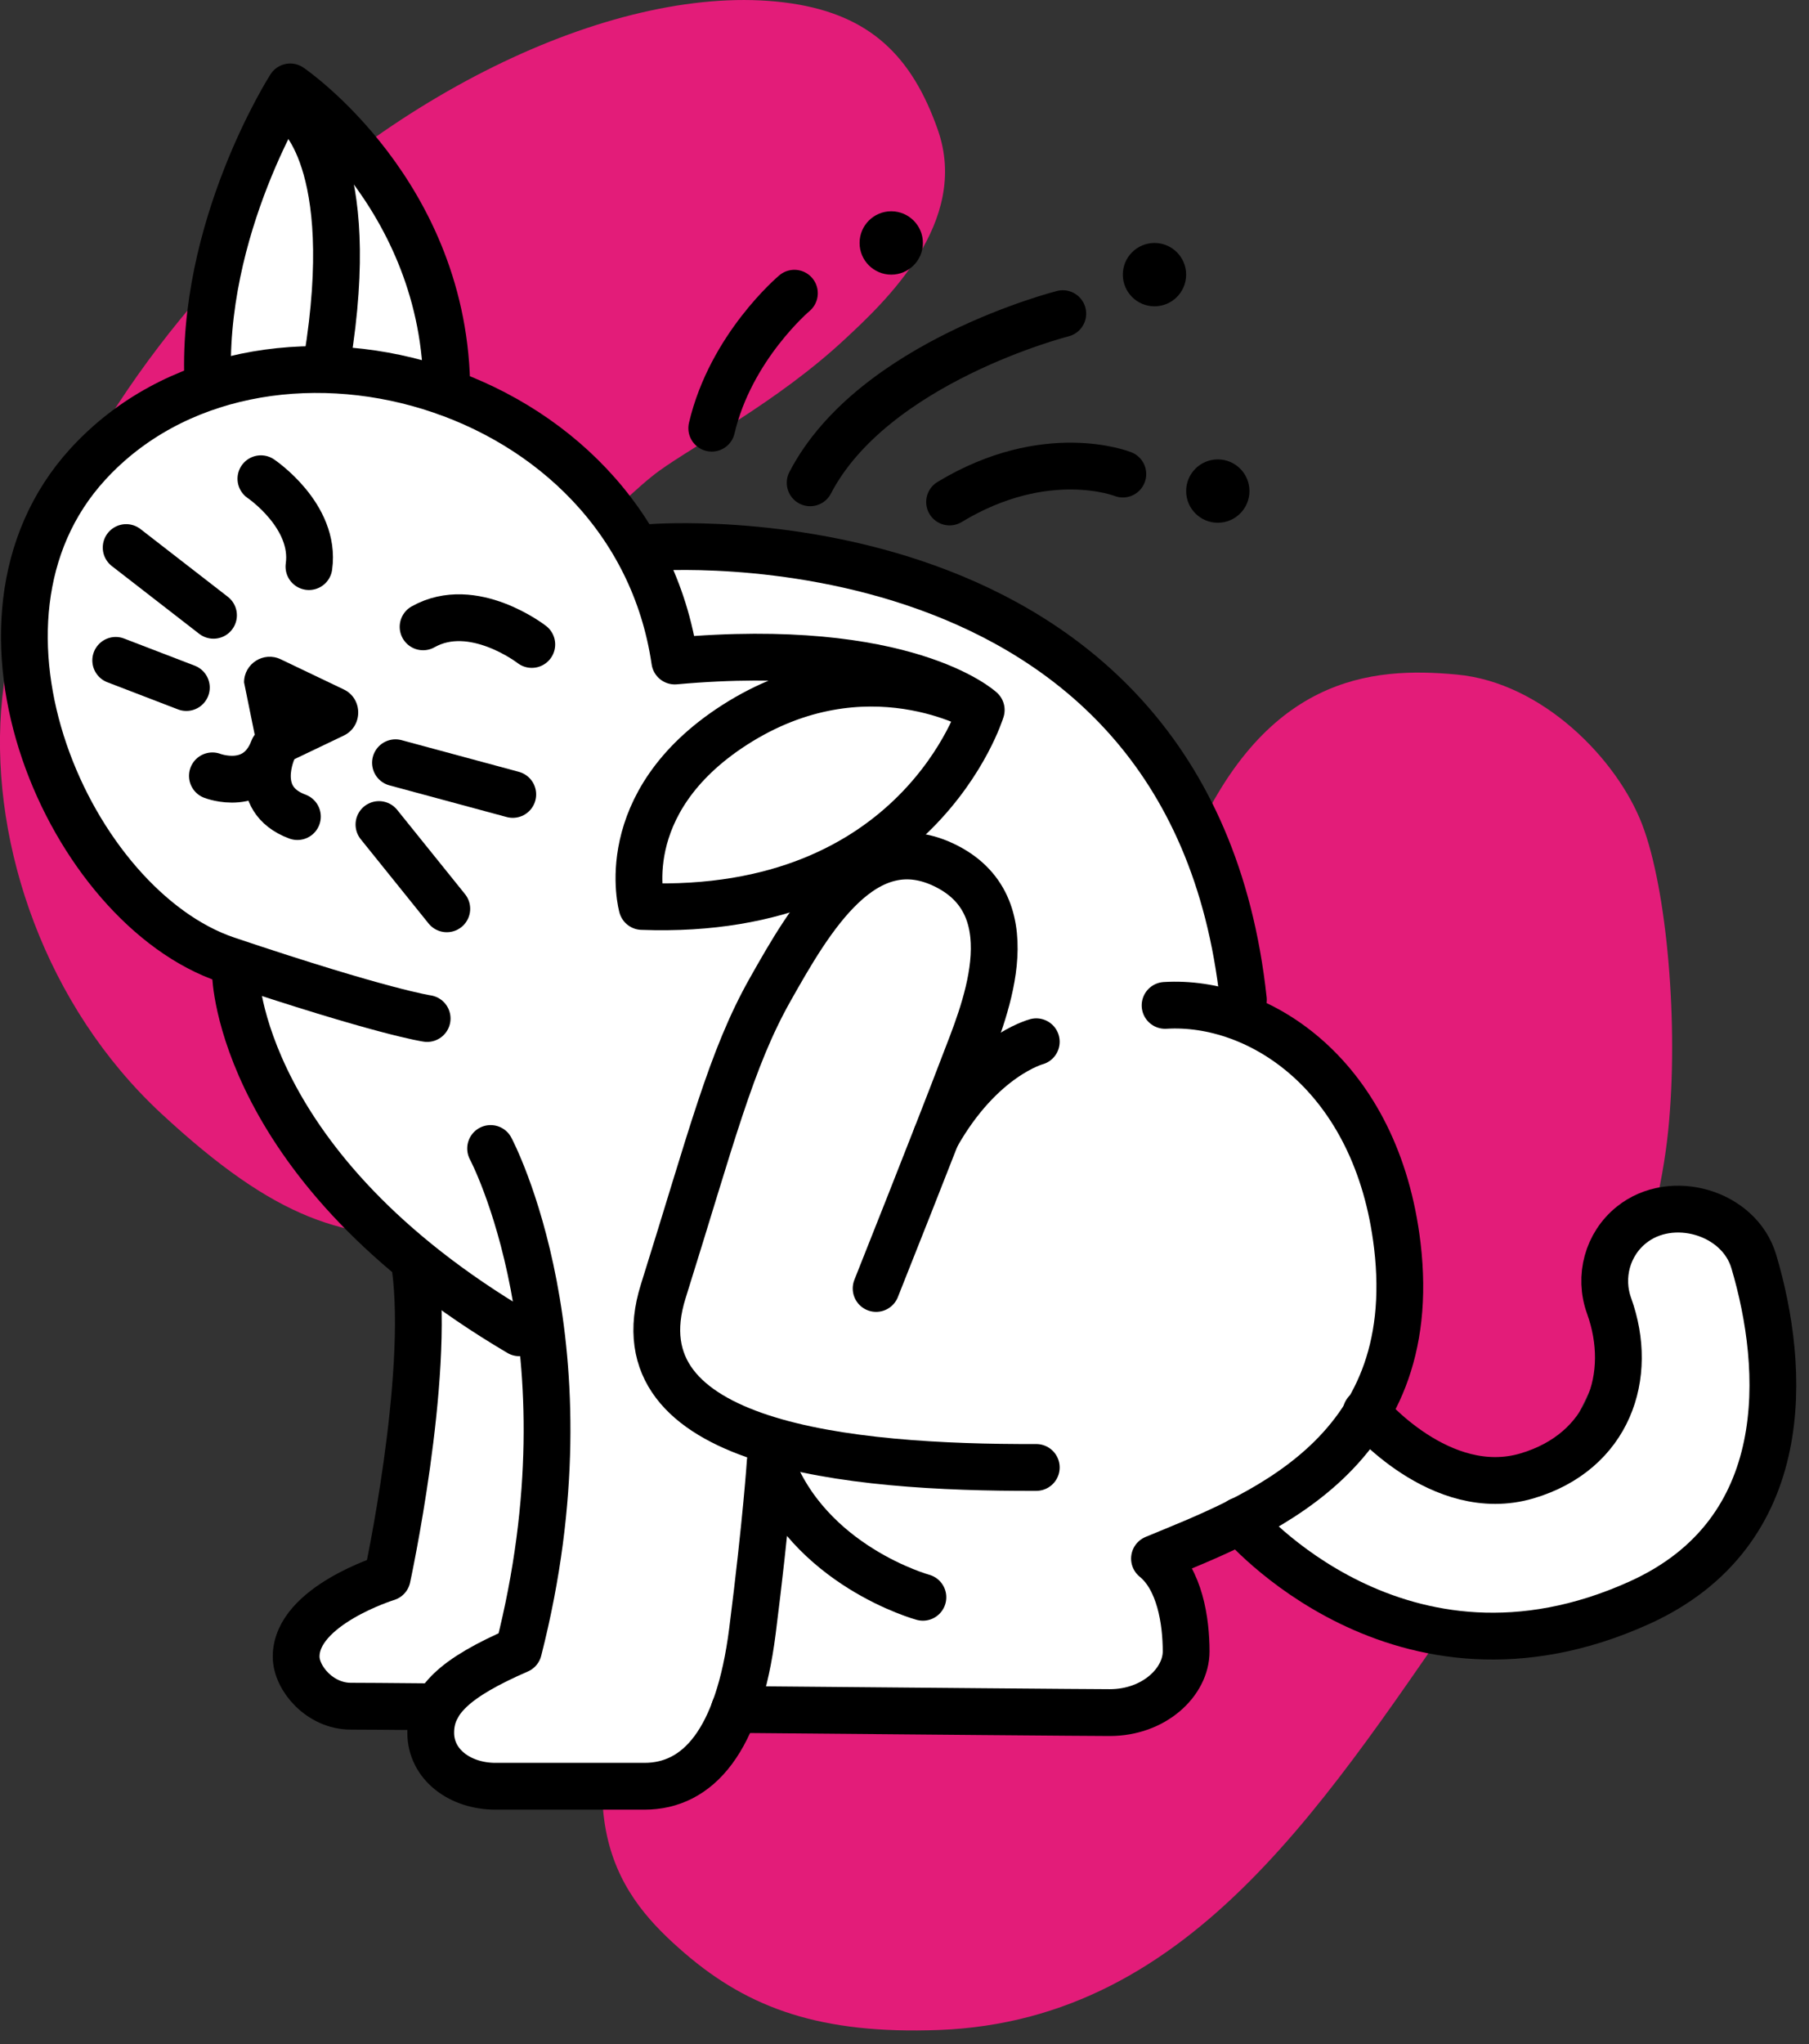
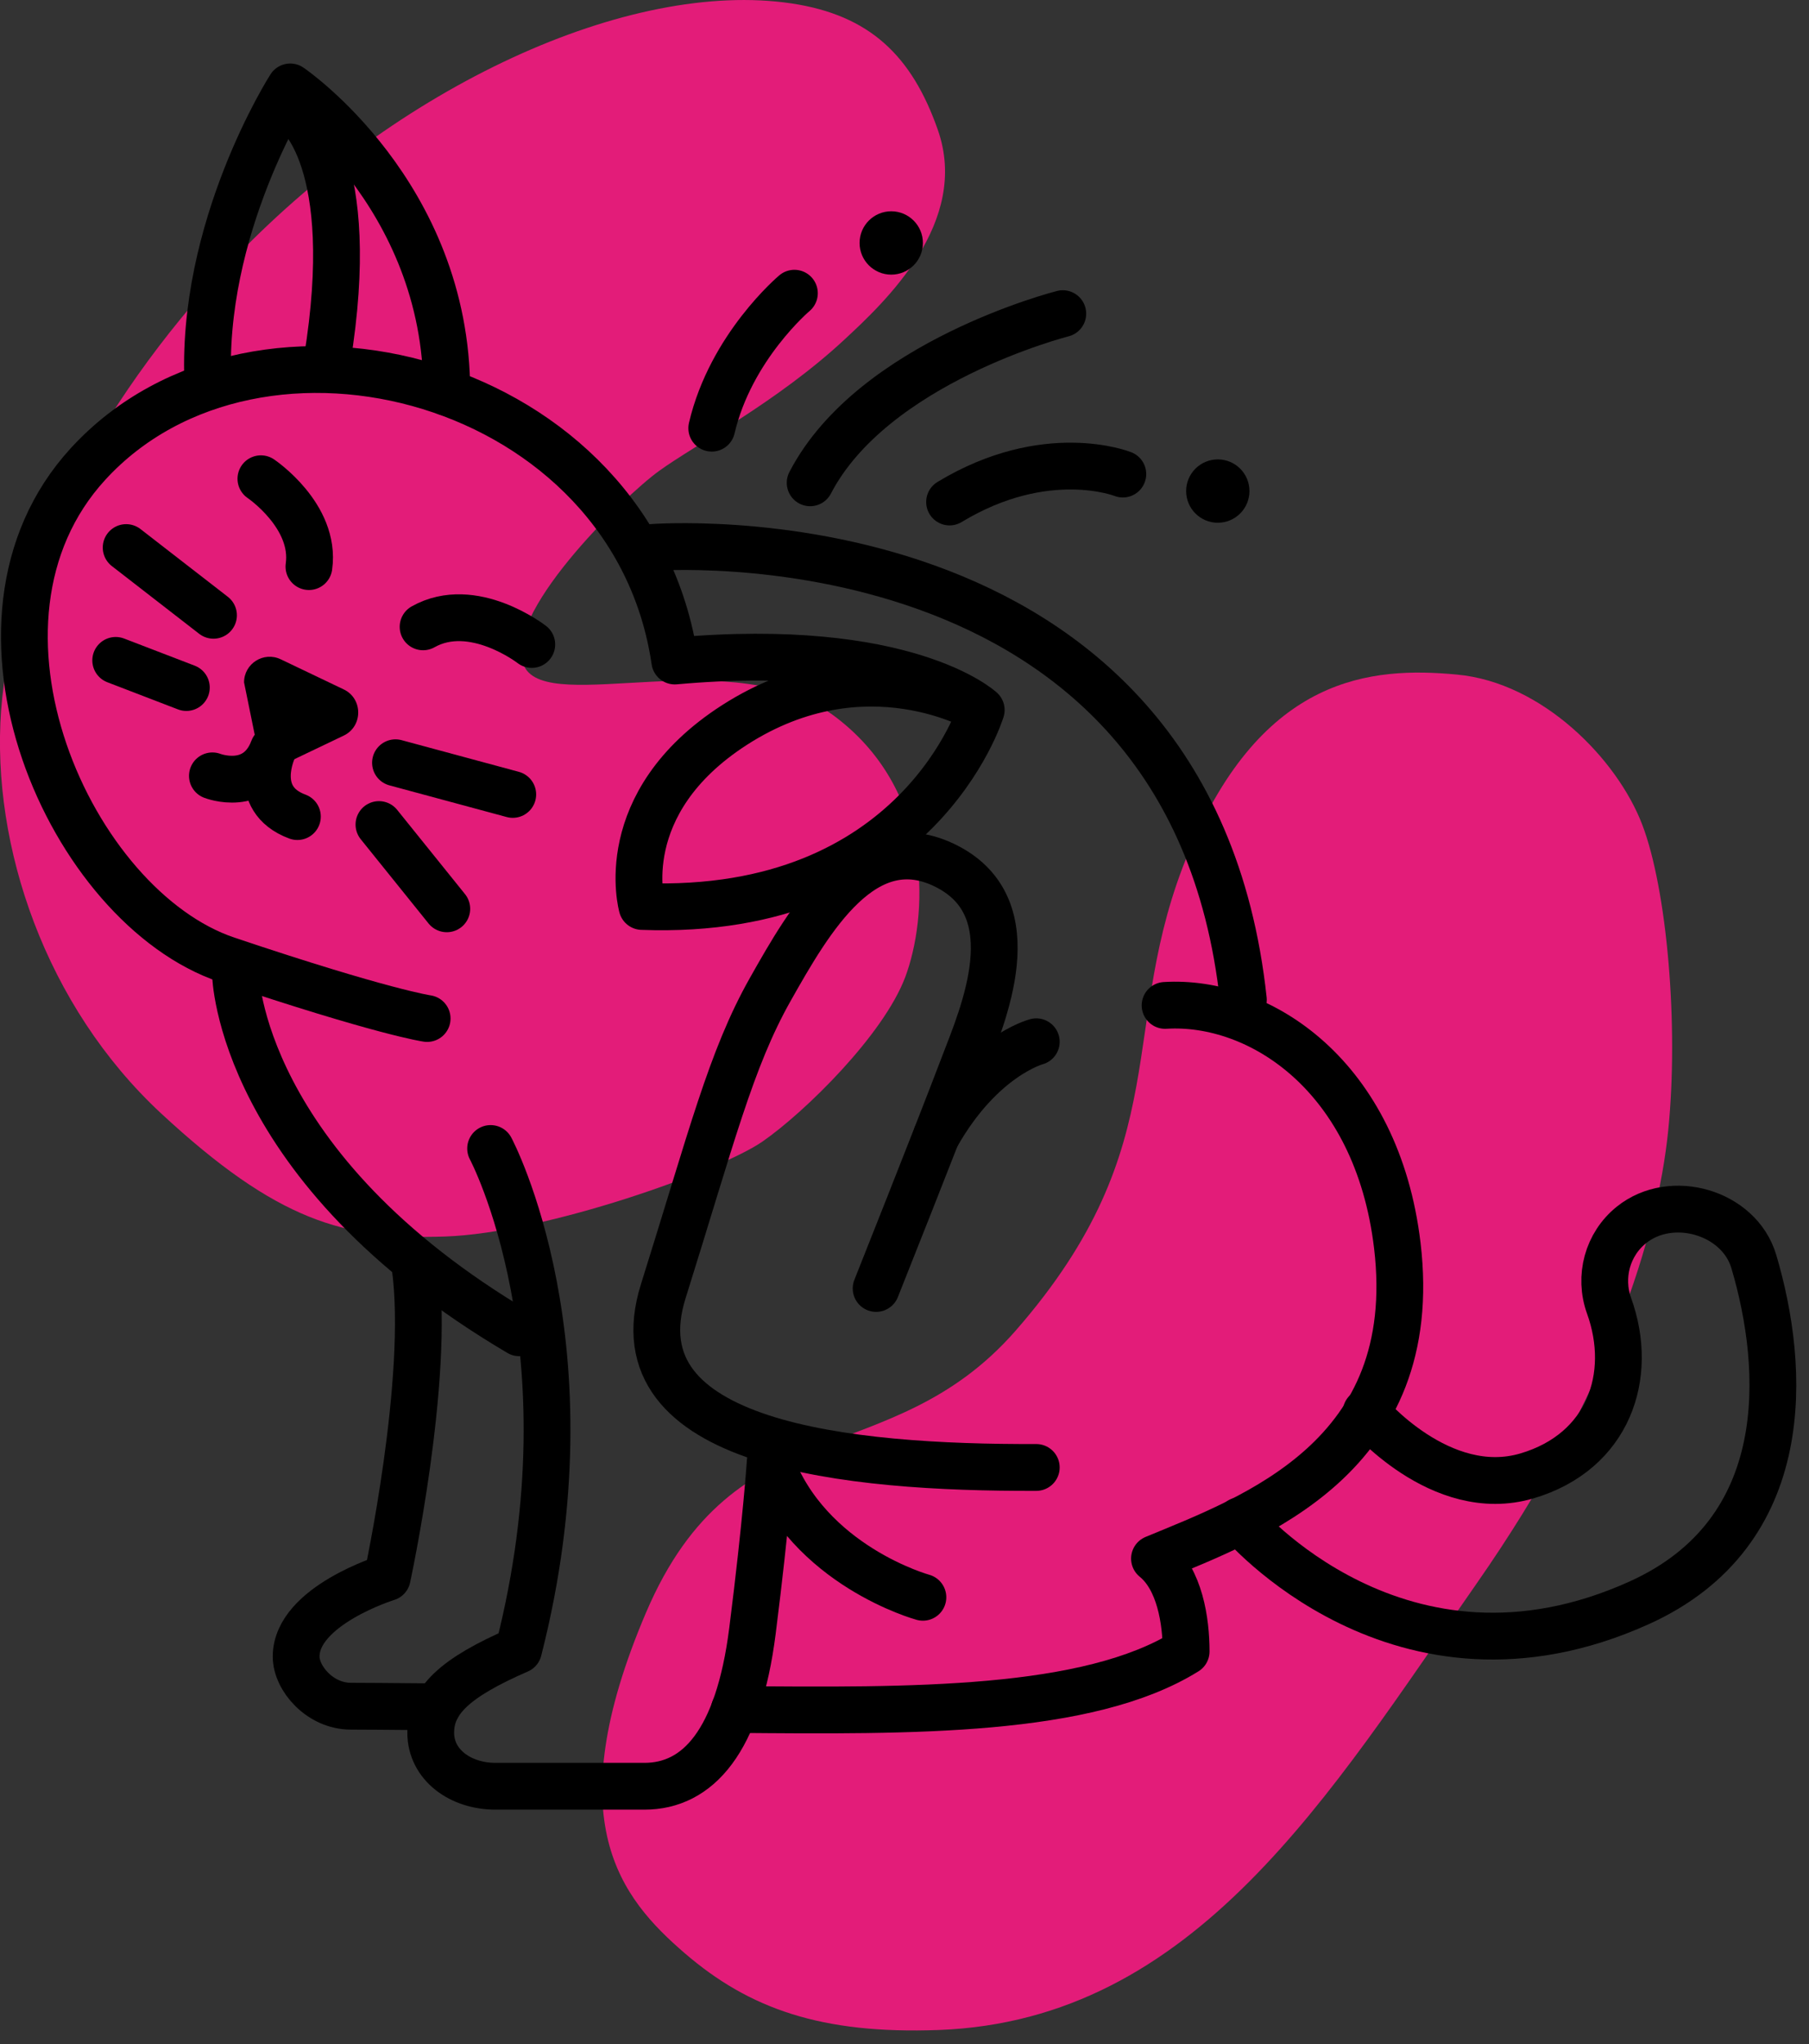
<svg xmlns="http://www.w3.org/2000/svg" width="116px" height="131px" viewBox="0 0 116 131" version="1.1">
  <rect x="0" y="0" width="116" height="131" fill="#333333" stroke="none" />
  <title>Cat_Pink_icon</title>
  <g id="Cat_Pink_icon" stroke="none" fill="none" fill-rule="evenodd" stroke-width="1">
    <g id="Layer_2">
      <g id="Group" fill="#E31C79" fill-rule="nonzero">
        <path d="M14.64,16.96 C25.47,5.46 40.37,-1.33 50.76,0.22 C55.76,0.97 58.47,3.56 60.14,8.33 C62.21,14.24 56.76,19.34 54.15,21.76 C49.86,25.75 44.58,28.5 42.26,30.18 C39.94,31.86 32.06,39.53 33.62,42.71 C35.18,45.89 47.17,41.05 53.61,45.97 C60.05,50.88 59.44,58.89 58.05,62.61 C56.65,66.33 51.61,71.27 48.9,73.15 C46.19,75.03 35.02,79.02 28.55,79.24 C22.08,79.46 17.77,78.24 10.34,71.36 C2.92,64.48 -0.56,54.23 0.07,45.54 C0.7,36.85 6.05,26.08 14.63,16.96 L14.64,16.96 Z" id="Path" />
        <path d="M93.43,43.23 C98.93,43.74 103.71,48.68 105.3,52.83 C106.89,56.97 107.66,65.69 106.97,72.47 C106.27,79.25 103.19,89.29 94.7,101.46 C85.27,114.96 76.65,129.47 60.2,130.09 C52.66,130.37 48.04,128.72 43.92,125.18 C39.81,121.64 35.72,116.71 41.43,103.33 C47.15,89.95 57.04,94.52 65.13,85.27 C75.65,73.23 71.53,65.81 76.25,54.55 C80.97,43.29 87.93,42.71 93.43,43.23 Z" id="Path" />
      </g>
-       <path d="M46.54,109.76 L46.62,109.54 C57.99,109.64 69.29,109.74 70.69,109.74 C73.54,109.74 75.59,107.78 75.59,105.82 C75.59,103.86 75.18,101.17 73.56,99.87 C75.18,99.2 77.1,98.44 79.04,97.46 C79.14,97.58 89.35,109.62 104.63,102.72 C114.66,98.19 114.02,87.67 111.99,80.84 C111.05,77.67 106.71,76.42 104.14,78.5 C102.6,79.74 102.04,81.82 102.71,83.68 C104.33,88.17 102.69,93.03 97.45,94.58 C92.12,96.16 87.53,90.96 87.17,90.54 C88.8,87.85 89.68,84.38 89.13,79.81 C88.18,71.83 83.88,67.09 79.26,65.27 L79.26,64.07 C75.83,32.26 41.25,35.09 41.25,35.09 L40.49,35.43 C37.79,30.47 33.22,26.95 28.09,25.13 C27.1,12.38 18.14,5.57 18.14,5.57 C18.14,5.57 13.06,14.42 12.84,24.81 C9.95,25.79 7.31,27.41 5.17,29.74 C-4.14,39.9 4.06,58.14 14.09,61.51 L14.63,62.43 C14.63,62.43 14.79,71.67 26.43,81.02 L26.15,81.19 C26.32,82.41 26.37,83.79 26.35,85.24 C26.26,92.32 24.36,101.09 24.36,101.09 C24.36,101.09 18.52,102.88 18.52,106.15 C18.52,107.54 20.04,109.33 22.03,109.33 C22.43,109.33 24.49,109.35 27.56,109.37 C27.27,109.89 27.14,110.44 27.14,111.04 C27.14,113.08 29.02,114.47 31.3,114.47 L40.84,114.47 C43.25,114.47 45.25,113.06 46.54,109.76" id="Path" fill="#FFFFFF" fill-rule="nonzero" />
      <path d="M62.92,45.5 C62.92,45.5 55.53,41.05 47.1,46.46 C39.29,51.48 41.17,58.09 41.17,58.09 C58.88,58.75 62.92,45.5 62.92,45.5 C62.92,45.5 58.1,41.03 43.27,42.36 C40.61,24.21 16.54,17.84 5.64,29.74 C-3.67,39.9 4.53,58.14 14.56,61.51 C24.59,64.88 27.39,65.27 27.39,65.27" id="Path" stroke="#000000" stroke-width="3" stroke-linecap="round" stroke-linejoin="round" />
      <path d="M28.65,25.14 C28.66,12.4 18.61,5.57 18.61,5.57 C18.61,5.57 12.79,14.64 13.34,24.77" id="Path" stroke="#000000" stroke-width="3" stroke-linecap="round" stroke-linejoin="round" />
      <path d="M18.99,7.21 C18.99,7.21 23.09,10.19 20.97,23.12" id="Path" stroke="#000000" stroke-width="3" stroke-linecap="round" stroke-linejoin="round" />
      <path d="M16.73,30.68 C16.73,30.68 20.27,33.06 19.81,36.31" id="Path" stroke="#000000" stroke-width="3" stroke-linecap="round" stroke-linejoin="round" />
      <path d="M34.1,41.3 C34.1,41.3 30.33,38.37 27.13,40.17" id="Path" stroke="#000000" stroke-width="3" stroke-linecap="round" stroke-linejoin="round" />
      <line x1="25.36" y1="48.88" x2="32.88" y2="50.91" id="Path" stroke="#000000" stroke-width="3" stroke-linecap="round" stroke-linejoin="round" />
      <line x1="24.3" y1="52.84" x2="28.65" y2="58.24" id="Path" stroke="#000000" stroke-width="3" stroke-linecap="round" stroke-linejoin="round" />
      <line x1="8.09" y1="35.09" x2="13.69" y2="39.43" id="Path" stroke="#000000" stroke-width="3" stroke-linecap="round" stroke-linejoin="round" />
      <line x1="7.42" y1="42.32" x2="11.95" y2="44.06" id="Path" stroke="#000000" stroke-width="3" stroke-linecap="round" stroke-linejoin="round" />
      <path d="M18,42.25 L22.04,44.18 C23.28,44.77 23.28,46.55 22.04,47.14 L16.85,49.62 L15.65,43.73 C15.65,42.52 16.91,41.73 18,42.25 Z" id="Path" fill="#000000" fill-rule="nonzero" />
      <path d="M13.62,49.72 C13.62,49.72 16.46,50.83 17.53,47.99 C17.53,47.99 15.99,51.19 19.07,52.33" id="Path" stroke="#000000" stroke-width="3" stroke-linecap="round" stroke-linejoin="round" />
-       <circle id="Oval" fill="#000000" fill-rule="nonzero" cx="74.03" cy="17.6" r="2.03" />
      <circle id="Oval" fill="#000000" fill-rule="nonzero" cx="57.15" cy="15.57" r="2.03" />
      <circle id="Oval" fill="#000000" fill-rule="nonzero" cx="78.09" cy="31.47" r="2.03" />
      <path d="M68.15,20.1 C68.15,20.1 55.98,23.18 51.95,30.94" id="Path" stroke="#000000" stroke-width="3" stroke-linecap="round" stroke-linejoin="round" />
      <path d="M72,30.38 C72,30.38 67.09,28.42 60.89,32.17" id="Path" stroke="#000000" stroke-width="3" stroke-linecap="round" stroke-linejoin="round" />
      <path d="M50.94,18.79 C50.94,18.79 46.86,22.22 45.64,27.44" id="Path" stroke="#000000" stroke-width="3" stroke-linecap="round" stroke-linejoin="round" />
      <path d="M41.72,35.09 C41.72,35.09 76.3,32.26 79.73,64.07" id="Path" stroke="#000000" stroke-width="3" stroke-linecap="round" stroke-linejoin="round" />
      <path d="M15.1,62.43 C15.1,62.43 15.31,74.81 33.3,85.41" id="Path" stroke="#000000" stroke-width="3" stroke-linecap="round" stroke-linejoin="round" />
      <path d="M59.18,102.36 C59.18,102.36 51.84,100.36 49.39,93.67 C49.39,93.67 49.15,97.42 48.25,104.52 C47.35,111.62 44.74,114.47 41.32,114.47 L31.78,114.47 C29.5,114.47 27.62,113.08 27.62,111.04 C27.62,109 29.13,107.53 33.25,105.74 C38.23,86.25 31.46,73.6 31.46,73.6" id="Path" stroke="#000000" stroke-width="3" stroke-linecap="round" stroke-linejoin="round" />
      <path d="M66.45,94.04 C54.37,94.08 39.43,92.62 42.53,82.75 C45.63,72.88 46.86,67.89 49.39,63.41 C51.92,58.93 55.43,52.8 60.73,55.53 C66.03,58.26 63,65.11 61.8,68.26 C60.05,72.86 56.18,82.57 56.18,82.57" id="Path" stroke="#000000" stroke-width="3" stroke-linecap="round" stroke-linejoin="round" />
      <path d="M66.45,66.76 C66.45,66.76 62.93,67.68 60.05,72.79" id="Path" stroke="#000000" stroke-width="3" stroke-linecap="round" stroke-linejoin="round" />
      <path d="M87.6,90.5 C87.6,90.5 92.37,96.22 97.92,94.58 C103.15,93.03 104.8,88.17 103.18,83.68 C102.51,81.82 103.07,79.74 104.61,78.5 L104.61,78.5 C107.18,76.43 111.52,77.68 112.46,80.84 C114.49,87.67 115.13,98.2 105.1,102.72 C89.74,109.65 79.51,97.45 79.51,97.45" id="Path" stroke="#000000" stroke-width="3" stroke-linecap="round" stroke-linejoin="round" />
      <path d="M28.03,109.38 C24.96,109.35 22.89,109.34 22.5,109.34 C20.51,109.34 18.99,107.55 18.99,106.16 C18.99,102.9 24.83,101.1 24.83,101.1 C24.83,101.1 27.59,88.38 26.62,81.2" id="Path" stroke="#000000" stroke-width="3" stroke-linecap="round" stroke-linejoin="round" />
-       <path d="M74.71,64.43 C80.77,64.06 88.3,68.93 89.6,79.81 C91.22,93.41 80.32,97.27 74.03,99.88 C75.65,101.19 76.06,103.88 76.06,105.83 C76.06,107.78 74.02,109.75 71.16,109.75 C69.76,109.75 58.46,109.65 47.09,109.55" id="Path" stroke="#000000" stroke-width="3" stroke-linecap="round" stroke-linejoin="round" />
+       <path d="M74.71,64.43 C80.77,64.06 88.3,68.93 89.6,79.81 C91.22,93.41 80.32,97.27 74.03,99.88 C75.65,101.19 76.06,103.88 76.06,105.83 C69.76,109.75 58.46,109.65 47.09,109.55" id="Path" stroke="#000000" stroke-width="3" stroke-linecap="round" stroke-linejoin="round" />
    </g>
  </g>
</svg>